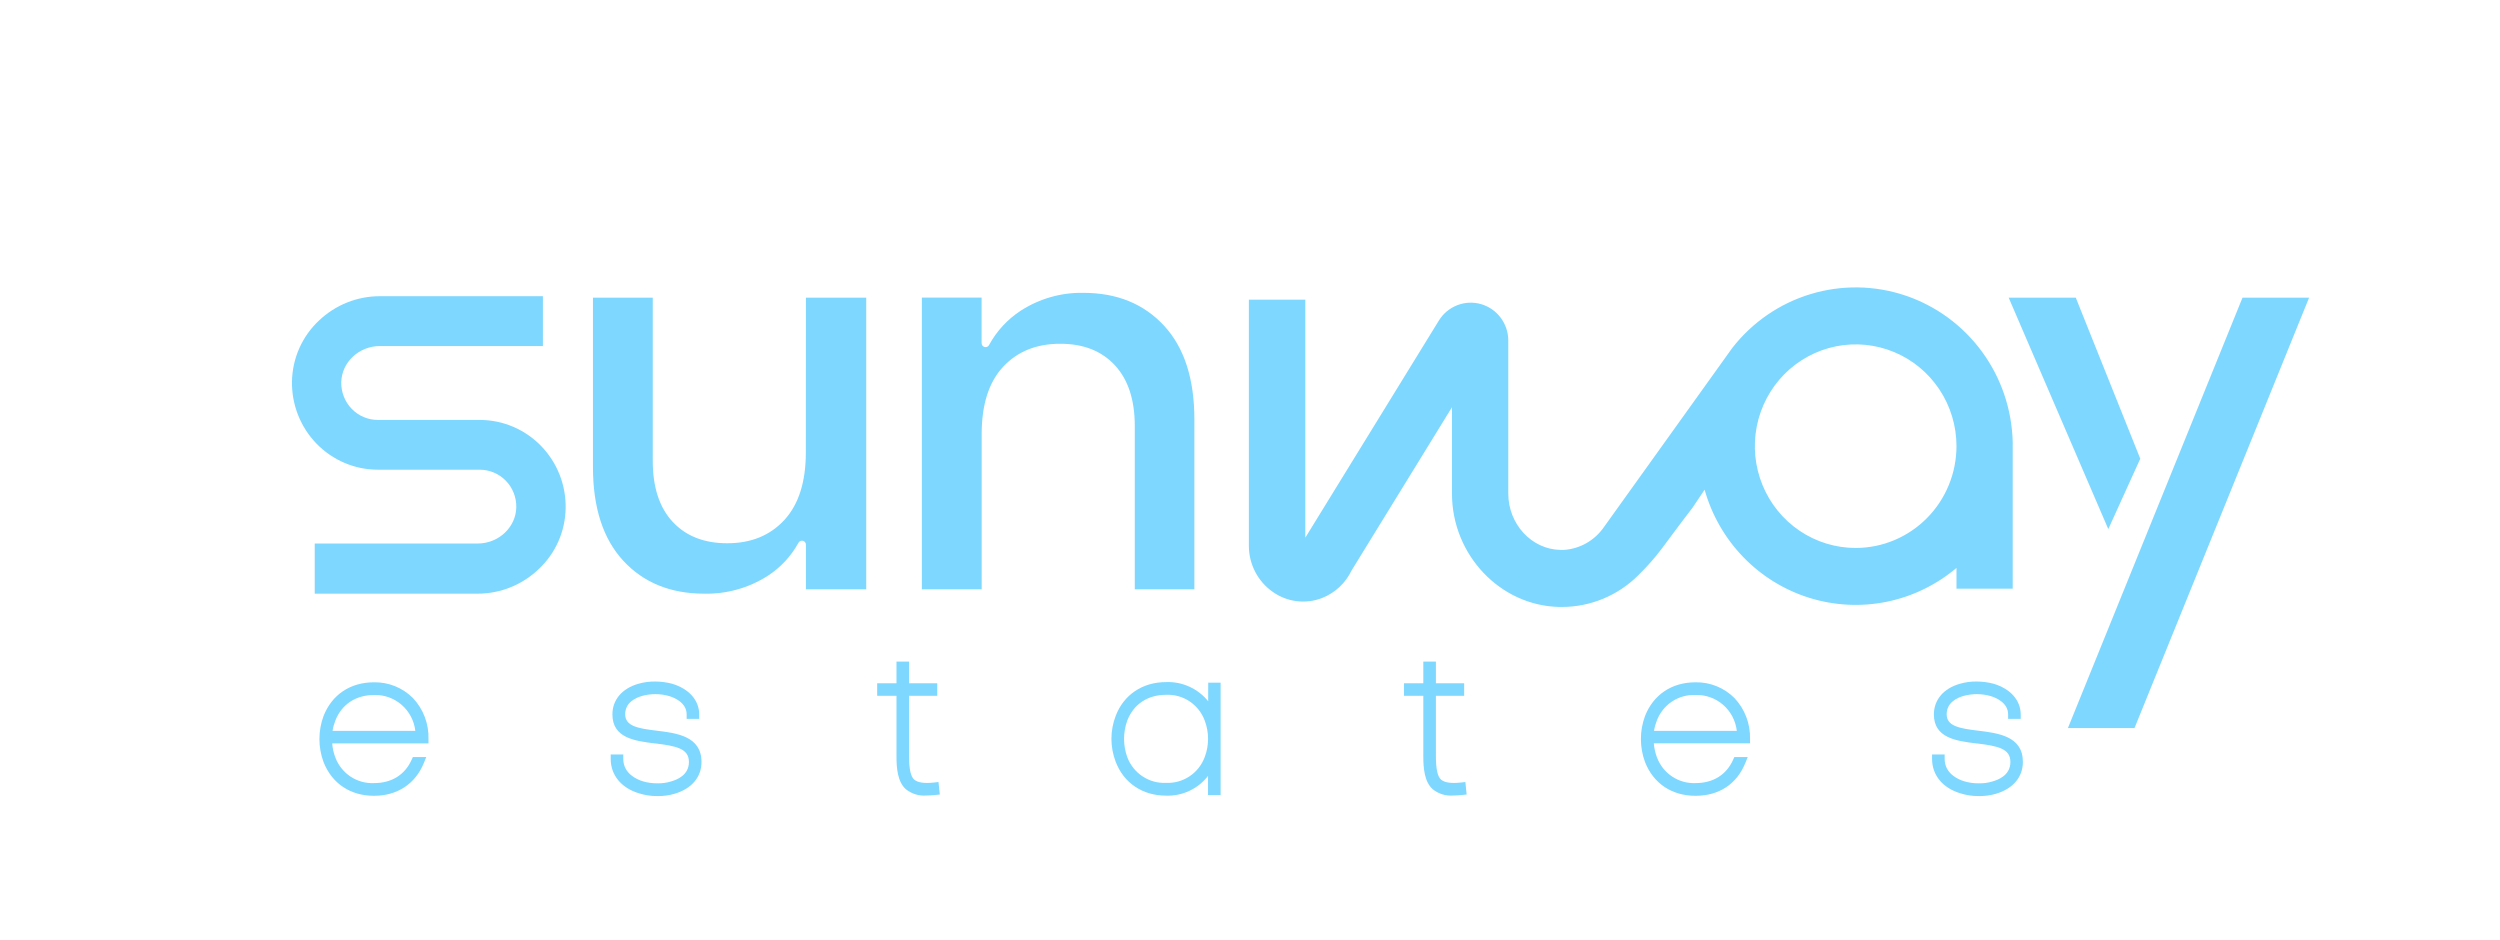
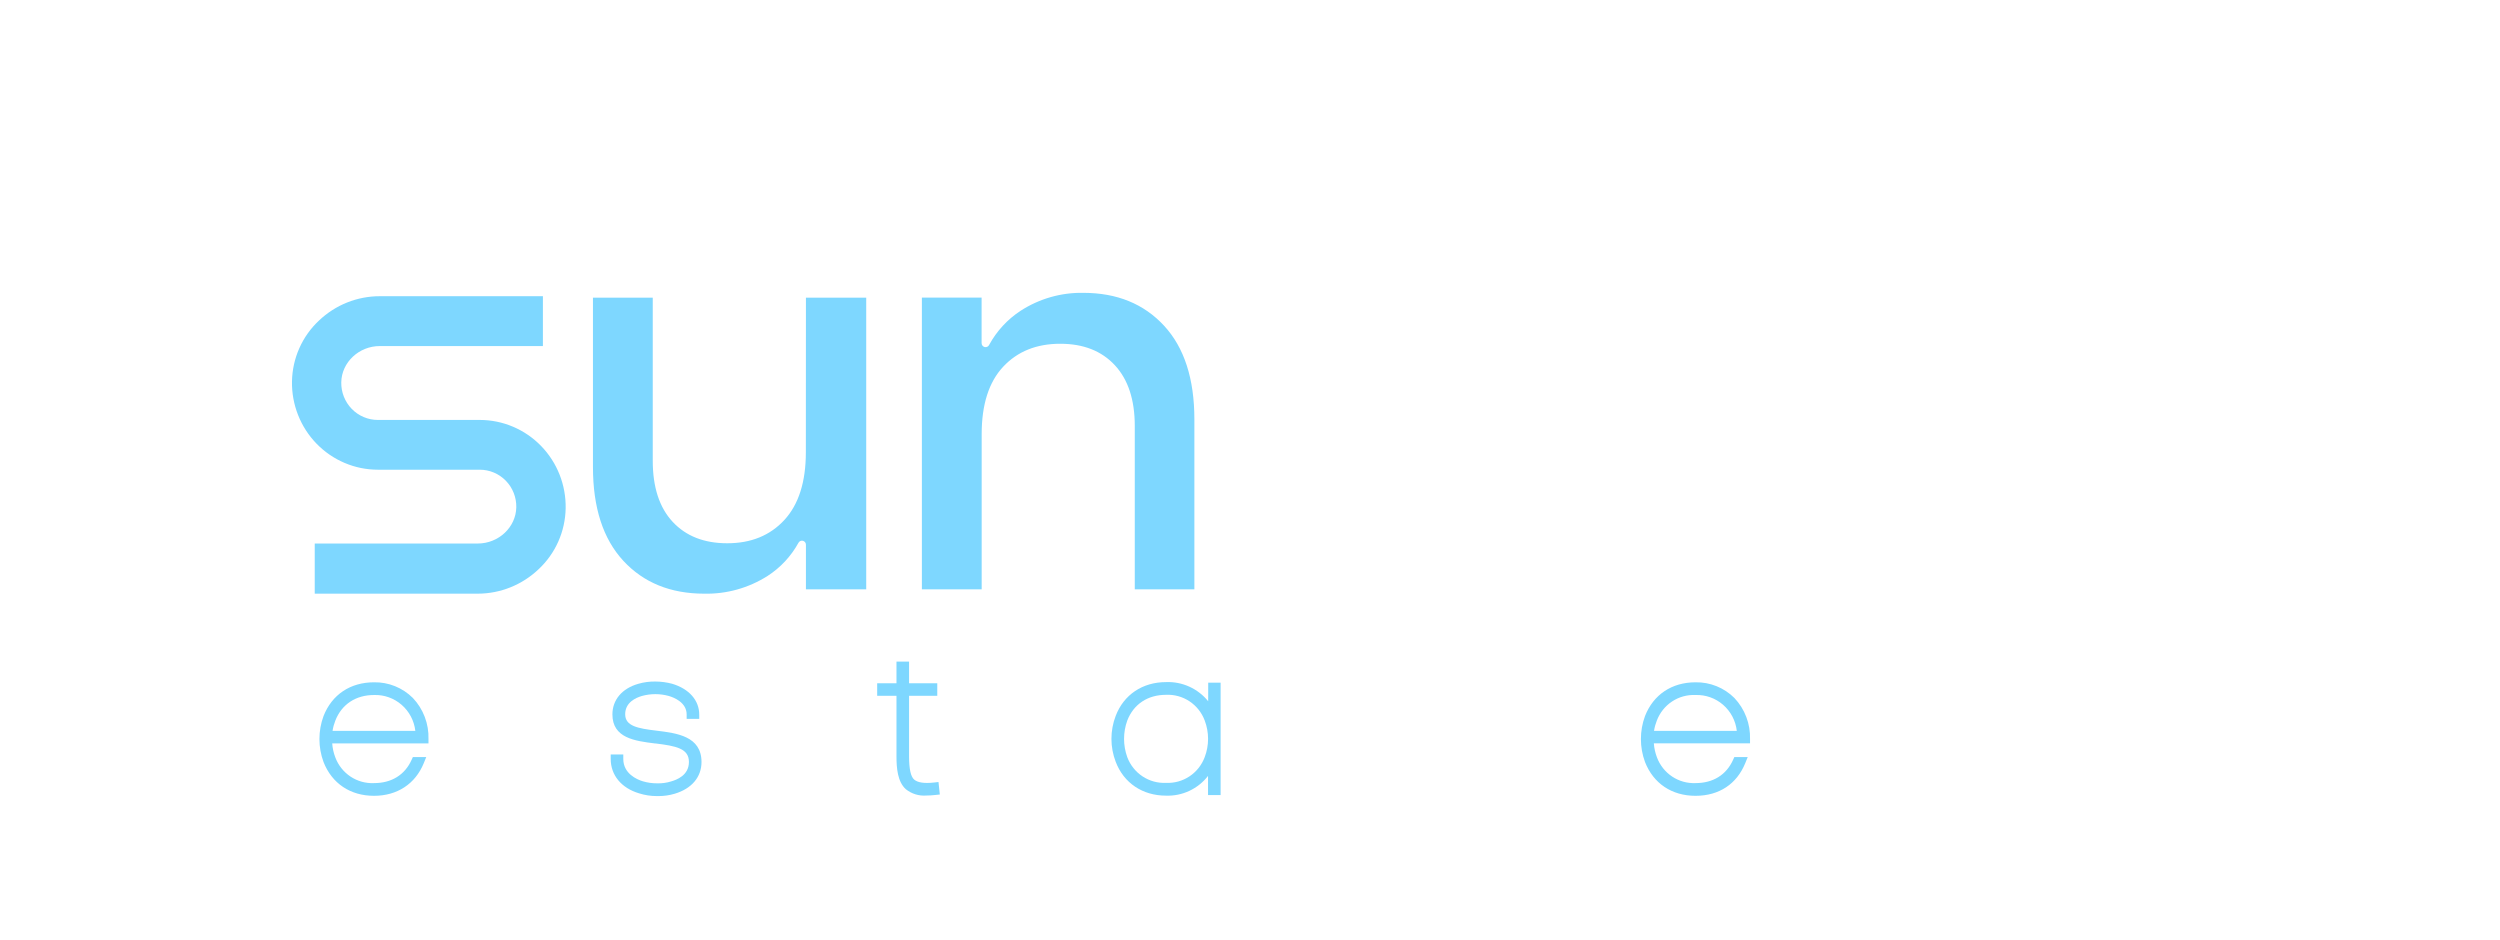
<svg xmlns="http://www.w3.org/2000/svg" width="1096" height="412" viewBox="0 0 1096 412" fill="none">
  <g clip-path="url(#clip0_8543_40074)">
    <path d="M353.287 198.255C353.287 211.246 350.145 221.148 343.863 227.962C337.579 234.776 329.224 238.177 318.796 238.166C308.69 238.166 300.723 235.033 294.894 228.767C289.065 222.502 286.156 213.55 286.167 201.914V130.484H259.953V204.75C259.953 222.541 264.386 236.236 273.251 245.836C282.117 255.436 293.929 260.247 308.69 260.27C318.513 260.485 328.183 257.783 336.499 252.499C342.115 248.886 346.752 243.92 349.996 238.049C350.168 237.678 350.461 237.379 350.827 237.203C351.193 237.027 351.608 236.985 352.001 237.084C352.394 237.183 352.741 237.417 352.982 237.747C353.222 238.076 353.342 238.479 353.321 238.887V258.373H379.75V130.484H353.321L353.287 198.255Z" fill="#7ED7FF" />
    <path d="M474.963 128.384C465.192 128.195 455.586 130.947 447.37 136.289C441.653 140.034 436.942 145.148 433.657 151.176C433.485 151.547 433.191 151.846 432.826 152.022C432.46 152.198 432.044 152.239 431.652 152.14C431.259 152.041 430.911 151.807 430.671 151.478C430.43 151.149 430.31 150.745 430.333 150.337V130.482H404.152V258.371H430.365V190.365C430.365 177.363 433.507 167.5 439.79 160.776C446.074 154.051 454.423 150.695 464.84 150.706C474.957 150.706 482.925 153.839 488.743 160.105C494.561 166.37 497.475 175.226 497.486 186.673V258.371H523.616V183.87C523.616 166.068 519.183 152.373 510.318 142.784C501.453 133.195 489.668 128.395 474.963 128.384Z" fill="#7ED7FF" />
-     <path d="M938.292 201.092L910.017 130.484H880.596L924.279 231.956" fill="#7ED7FF" />
-     <path d="M983.122 130.484H1012.31L935.765 319.179H906.576L983.122 130.484Z" fill="#7ED7FF" />
    <path d="M210.32 184.103H165.672C163.536 184.106 161.421 183.678 159.451 182.844C157.481 182.01 155.696 180.787 154.2 179.247C152.704 177.707 151.528 175.881 150.741 173.876C149.954 171.871 149.571 169.728 149.615 167.571C149.781 158.827 157.361 151.711 166.537 151.711H238.012V129.859H166.537C156.623 129.844 147.078 133.657 139.858 140.517C136.204 143.926 133.27 148.046 131.234 152.629C129.197 157.212 128.099 162.163 128.006 167.186C127.916 172.238 128.823 177.258 130.675 181.953C132.527 186.648 135.287 190.923 138.793 194.529C142.3 198.135 146.483 201 151.098 202.956C155.713 204.912 160.667 205.92 165.672 205.921H210.32C212.45 205.919 214.559 206.345 216.524 207.177C218.489 208.008 220.27 209.226 221.762 210.761C223.254 212.297 224.429 214.117 225.215 216.116C226.002 218.114 226.386 220.252 226.344 222.403C226.177 231.147 218.597 238.28 209.439 238.28H137.98V260.266H209.455C219.384 260.248 228.932 256.407 236.151 249.525C239.799 246.112 242.728 241.992 244.762 237.409C246.796 232.826 247.892 227.877 247.986 222.856C248.079 217.801 247.173 212.779 245.322 208.083C243.47 203.386 240.711 199.109 237.205 195.501C233.698 191.893 229.514 189.027 224.898 187.07C220.282 185.113 215.326 184.104 210.32 184.103Z" fill="#7ED7FF" />
-     <path d="M703.136 231.114C701.141 233.99 698.534 236.38 695.505 238.105C692.476 239.83 689.103 240.848 685.632 241.083C685.117 241.083 684.585 241.083 684.071 241.083C671.47 240.848 661.231 229.771 661.231 216.395V149.262C661.222 145.665 660.056 142.168 657.909 139.297C655.763 136.426 652.752 134.336 649.328 133.34C645.904 132.345 642.254 132.499 638.923 133.778C635.594 135.057 632.765 137.393 630.862 140.434L572.252 235.713V131.388H547.502V239.305C547.505 243.306 548.475 247.245 550.329 250.781C552.183 254.318 554.864 257.344 558.14 259.595C561.242 261.756 564.82 263.118 568.563 263.566C572.306 264.014 576.099 263.532 579.616 262.163C585.277 259.934 589.892 255.622 592.532 250.096L636.547 178.532V216.412C636.547 243.265 657.691 265.604 683.688 266.09H684.585C697.169 266.125 709.256 261.135 718.212 252.21C727.488 243.013 728.485 240.127 741.999 222.588L747.301 214.683C750.441 225.834 756.293 236.014 764.325 244.298C772.357 252.583 782.312 258.707 793.287 262.115C804.261 265.523 815.905 266.105 827.159 263.81C838.413 261.514 848.92 256.413 857.723 248.972V258.068H882.373V193.822C882.029 179.524 877.324 165.683 868.902 154.184C860.481 142.685 848.752 134.088 835.314 129.566C821.877 125.045 807.385 124.817 793.815 128.916C780.245 133.014 768.257 141.238 759.486 152.468L703.136 231.114ZM813.508 240.227C804.767 240.224 796.223 237.604 788.957 232.699C781.691 227.793 776.028 220.821 772.686 212.667C769.342 204.512 768.47 195.54 770.177 186.884C771.885 178.228 776.095 170.278 782.277 164.039C788.459 157.799 796.335 153.551 804.907 151.83C813.481 150.109 822.367 150.994 830.442 154.372C838.518 157.751 845.42 163.471 850.275 170.809C855.131 178.148 857.723 186.775 857.723 195.601C857.714 207.425 853.062 218.763 844.785 227.129C836.509 235.495 825.285 240.205 813.574 240.227H813.508Z" fill="#7ED7FF" />
    <path d="M163.976 299.121C153.587 299.121 145.525 304.508 141.835 313.924C139.438 320.419 139.438 327.569 141.835 334.064C145.525 343.479 153.587 348.884 163.976 348.884C174.116 348.884 182.061 343.681 185.768 334.601L186.865 331.899H180.997L180.482 333.04C177.49 339.754 171.622 343.311 163.976 343.311C160.332 343.483 156.728 342.485 153.68 340.462C150.632 338.44 148.295 335.495 147.005 332.05C146.246 330.084 145.786 328.013 145.642 325.907H187.846V324.044C187.951 320.726 187.399 317.419 186.223 314.319C185.047 311.218 183.271 308.385 180.997 305.985C178.756 303.754 176.096 301.997 173.173 300.819C170.25 299.639 167.123 299.063 163.976 299.121ZM145.791 320.402C146.025 318.872 146.432 317.374 147.005 315.938C149.781 308.788 155.964 304.693 163.976 304.693C168.395 304.541 172.71 306.071 176.063 308.981C179.416 311.891 181.563 315.968 182.078 320.402H145.791Z" fill="#7ED7FF" />
    <path d="M287.895 320.334C279.584 319.343 274.082 318.32 274.082 313.134C274.082 307.948 278.67 305.917 281.413 305.112C285.271 304.045 289.34 304.045 293.198 305.112C295.559 305.799 301.027 307.981 301.027 313.218V315.165H306.546V313.302C306.546 307.041 302.124 301.99 294.661 299.757C292.246 299.115 289.761 298.789 287.264 298.784C284.758 298.745 282.26 299.079 279.85 299.774C272.719 301.805 268.48 306.806 268.48 313.2C268.48 323.573 278.371 324.832 287.081 325.923H287.347C296.473 327.047 302.025 328.155 302.025 334.046C302.025 339.936 296.606 341.883 294.245 342.571C292.255 343.191 290.177 343.474 288.095 343.411C285.952 343.426 283.817 343.12 281.762 342.504C279.202 341.715 273.251 339.148 273.251 332.72V330.757H267.732V332.703C267.732 339.836 272.403 345.492 280.199 347.808C282.7 348.602 285.307 349.003 287.929 349H288.76C291.135 349 293.497 348.655 295.775 347.976C303.255 345.744 307.543 340.659 307.543 334.046C307.526 322.751 296.689 321.408 287.895 320.334Z" fill="#7ED7FF" />
    <path d="M409.505 343.057C405.067 343.543 402.307 343.057 400.811 341.798C399.316 340.539 398.534 337.35 398.534 331.493V305.026H410.901V299.537H398.534V290.055H393.016V299.537H384.555V305.026H393.016V331.493C393.016 336.813 393.498 342.704 397.104 345.977C399.645 348.021 402.859 349.017 406.097 348.763C407.436 348.755 408.774 348.671 410.104 348.511L412.015 348.31L411.433 342.838L409.505 343.057Z" fill="#7ED7FF" />
    <path d="M529.666 307.426C527.44 304.676 524.611 302.487 521.403 301.031C518.195 299.575 514.696 298.891 511.182 299.034C500.892 299.034 492.648 304.573 489.124 313.837C486.631 320.314 486.631 327.5 489.124 333.978C492.664 343.275 500.909 348.814 511.198 348.814C514.723 348.934 518.225 348.214 521.422 346.713C524.619 345.211 527.421 342.97 529.599 340.17V348.562H535.118V299.286H529.682L529.666 307.426ZM511.182 343.208C507.543 343.379 503.943 342.385 500.896 340.369C497.848 338.353 495.509 335.418 494.211 331.98C492.315 326.774 492.315 321.057 494.211 315.851C496.986 308.701 503.17 304.607 511.182 304.607C514.822 304.433 518.423 305.428 521.469 307.447C524.515 309.467 526.849 312.409 528.137 315.851C530.114 321.031 530.114 326.767 528.137 331.946C526.85 335.39 524.516 338.334 521.47 340.357C518.424 342.379 514.824 343.378 511.182 343.208Z" fill="#7ED7FF" />
-     <path d="M640.487 343.057C636.05 343.543 633.274 343.057 631.777 341.798C630.282 340.539 629.5 337.35 629.5 331.493V305.026H641.884V299.537H629.5V290.055H623.982V299.537H615.521V305.026H623.982V331.493C623.982 336.813 624.464 342.704 628.071 345.977C630.611 348.021 633.825 349.017 637.063 348.763C638.402 348.756 639.74 348.672 641.07 348.511L642.981 348.31L642.416 342.838L640.487 343.057Z" fill="#7ED7FF" />
    <path d="M743.312 299.122C732.939 299.122 724.861 304.509 721.171 313.924C718.774 320.42 718.774 327.57 721.171 334.064C724.861 343.48 732.939 348.884 743.312 348.884C753.684 348.884 761.397 343.681 765.104 334.602L766.201 331.899H760.333L759.818 333.041C756.826 339.754 750.975 343.312 743.312 343.312C739.677 343.464 736.088 342.457 733.054 340.432C730.019 338.407 727.693 335.469 726.407 332.034C725.656 330.065 725.197 327.995 725.044 325.891H767.215V324.044C767.312 320.725 766.757 317.42 765.578 314.32C764.399 311.219 762.622 308.386 760.35 305.986C758.107 303.752 755.444 301.994 752.518 300.816C749.592 299.636 746.462 299.061 743.312 299.122ZM725.128 320.403C725.36 318.873 725.767 317.374 726.34 315.938C727.634 312.496 729.971 309.555 733.019 307.536C736.067 305.517 739.67 304.522 743.312 304.693C747.732 304.537 752.048 306.066 755.402 308.977C758.757 311.888 760.903 315.967 761.414 320.403H725.128Z" fill="#7ED7FF" />
-     <path d="M867.247 320.334C858.936 319.343 853.418 318.32 853.418 313.134C853.418 307.948 858.005 305.917 860.748 305.112C864.605 304.045 868.676 304.045 872.533 305.112C874.893 305.799 880.362 307.981 880.362 313.218V315.165H885.881V313.302C885.881 307.041 881.459 301.99 873.996 299.757C871.582 299.115 869.095 298.789 866.599 298.784C864.093 298.745 861.595 299.079 859.186 299.774C852.071 301.805 847.816 306.806 847.816 313.2C847.816 323.573 857.706 324.832 866.416 325.923H866.682C875.808 327.047 881.36 328.155 881.36 334.046C881.36 339.936 875.941 341.883 873.58 342.571C871.59 343.192 869.512 343.475 867.43 343.411C865.27 343.429 863.119 343.124 861.047 342.504C858.487 341.715 852.537 339.148 852.537 332.72V330.757H847.018V332.703C847.018 339.836 851.689 345.492 859.485 347.808C861.991 348.602 864.604 349.003 867.231 349H868.045C870.425 348.999 872.793 348.654 875.076 347.976C882.54 345.744 886.828 340.659 886.828 334.046C886.878 322.751 876.008 321.408 867.247 320.334Z" fill="#7ED7FF" />
  </g>
  <defs>
    <clipPath id="clip0_8543_40074">
      <rect width="892" height="223" fill="white" transform="translate(128 126)" />
    </clipPath>
  </defs>
</svg>